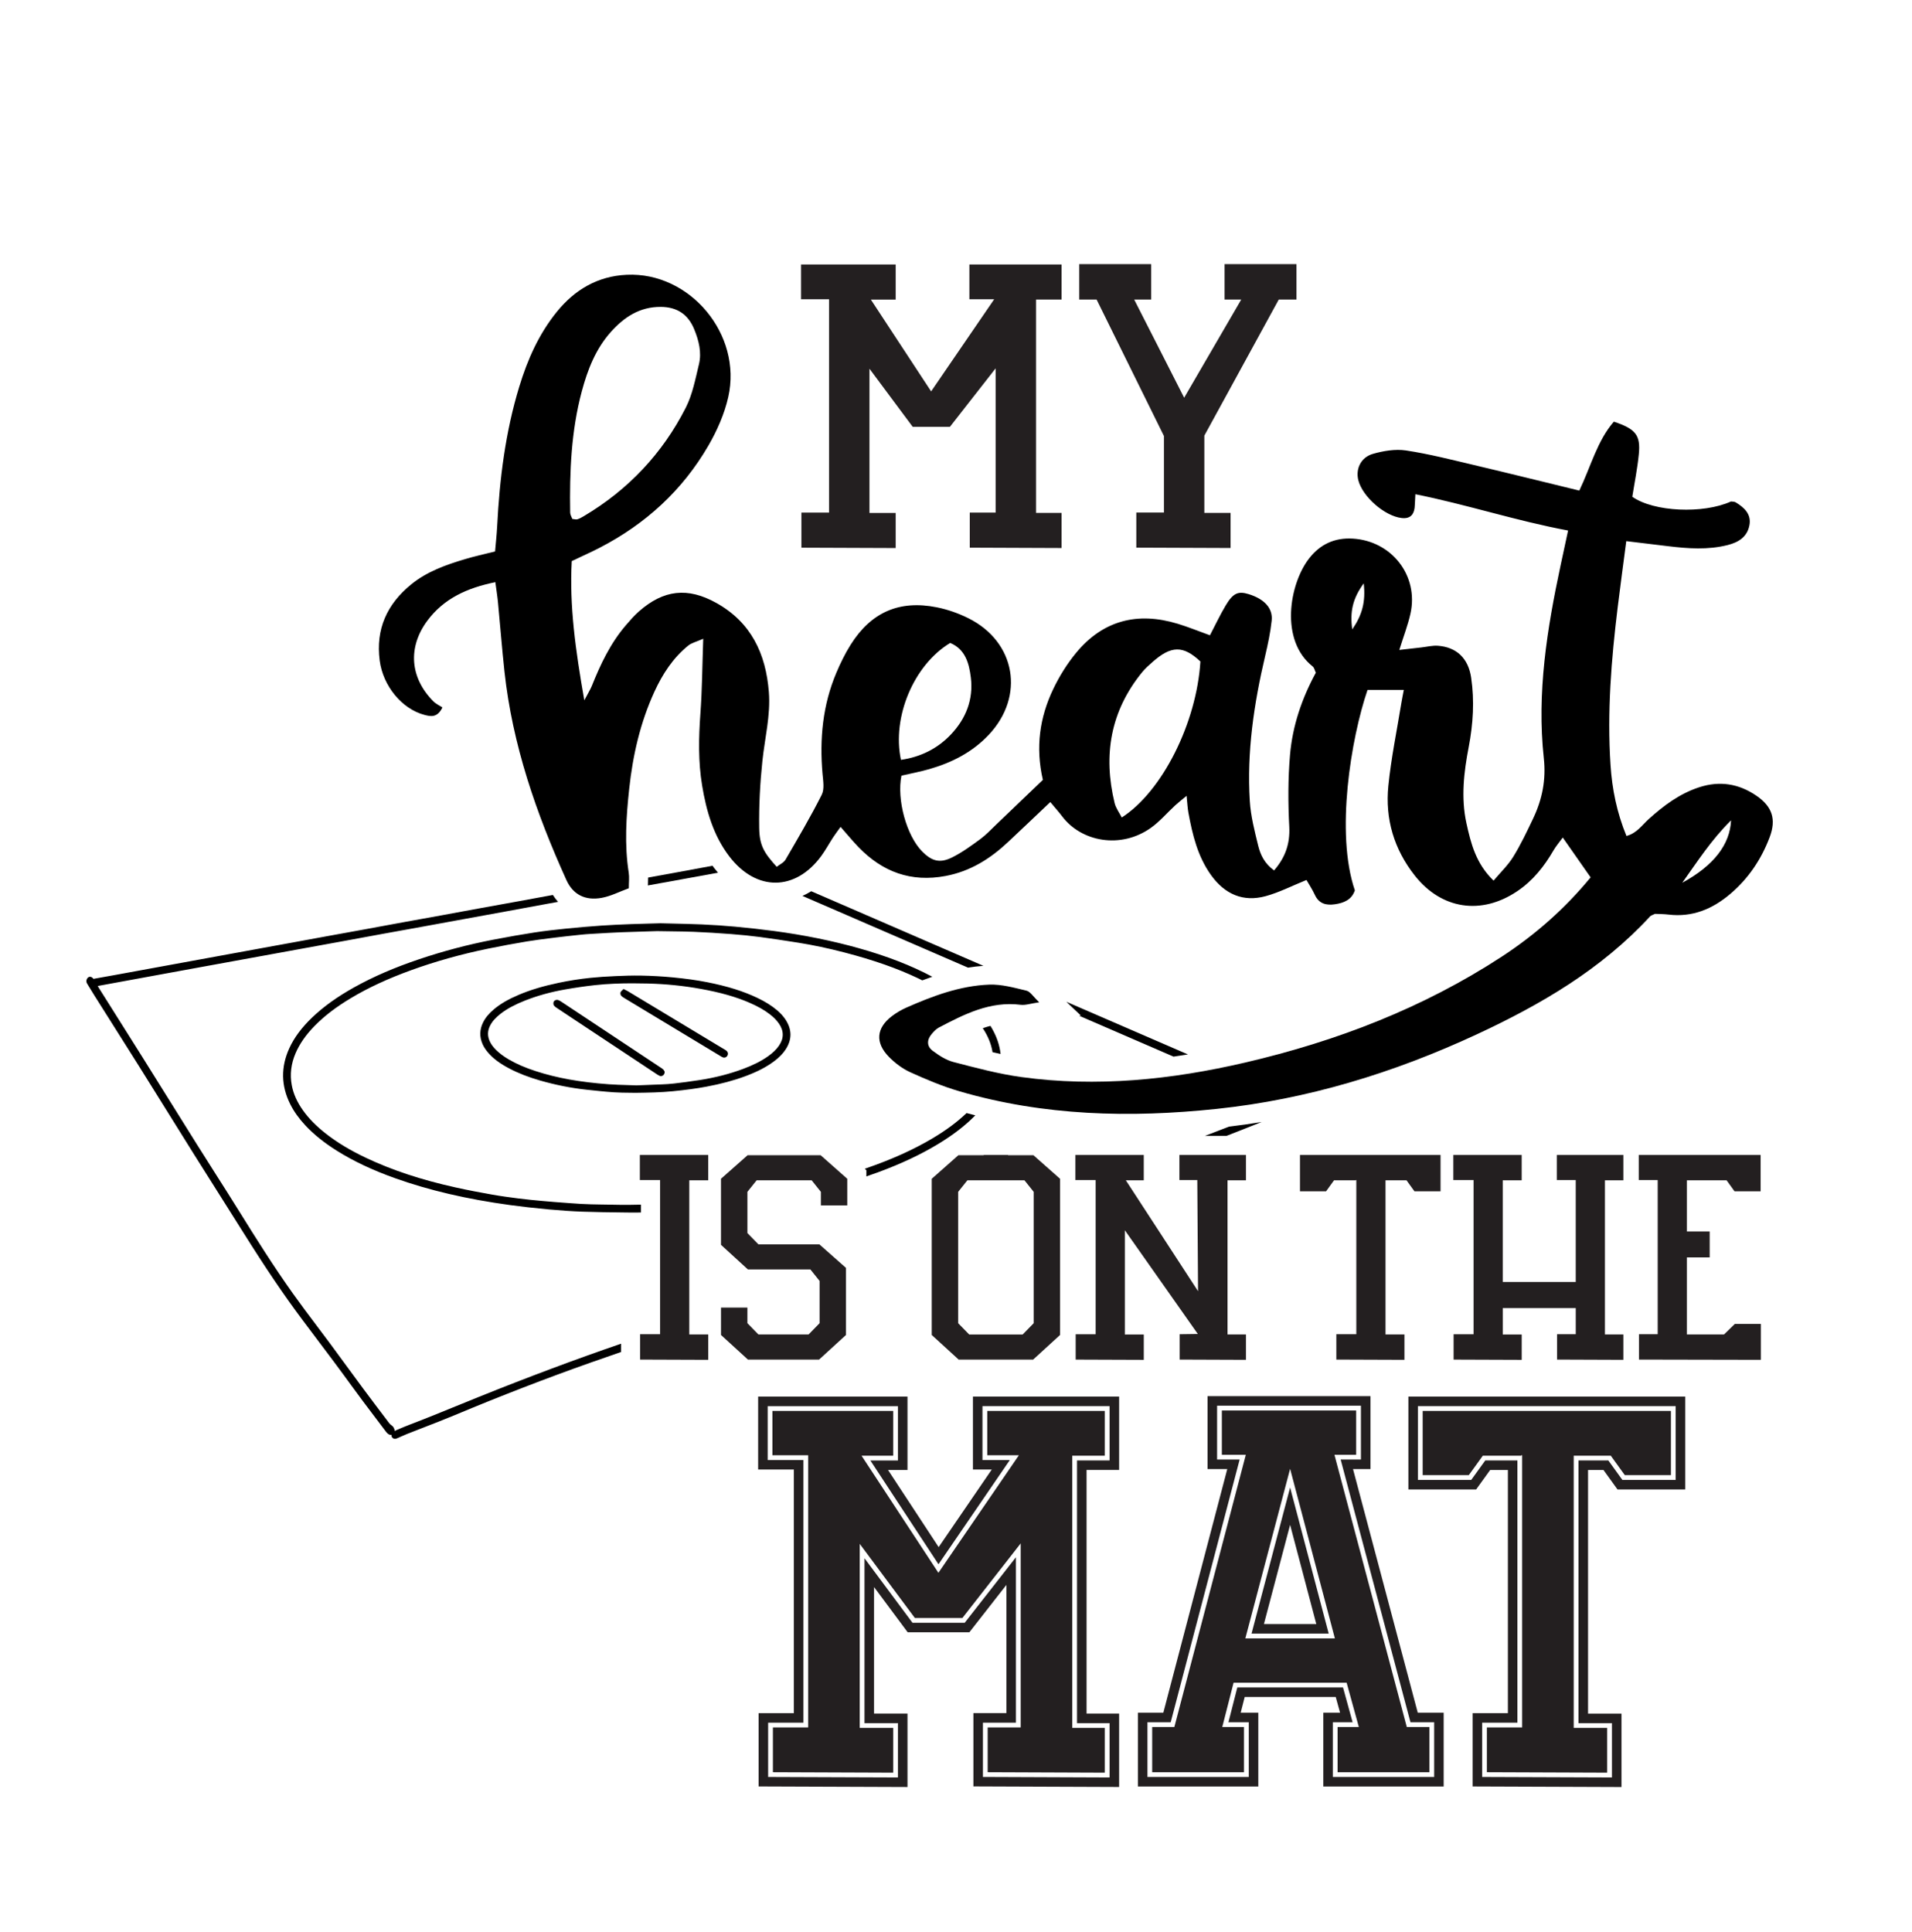
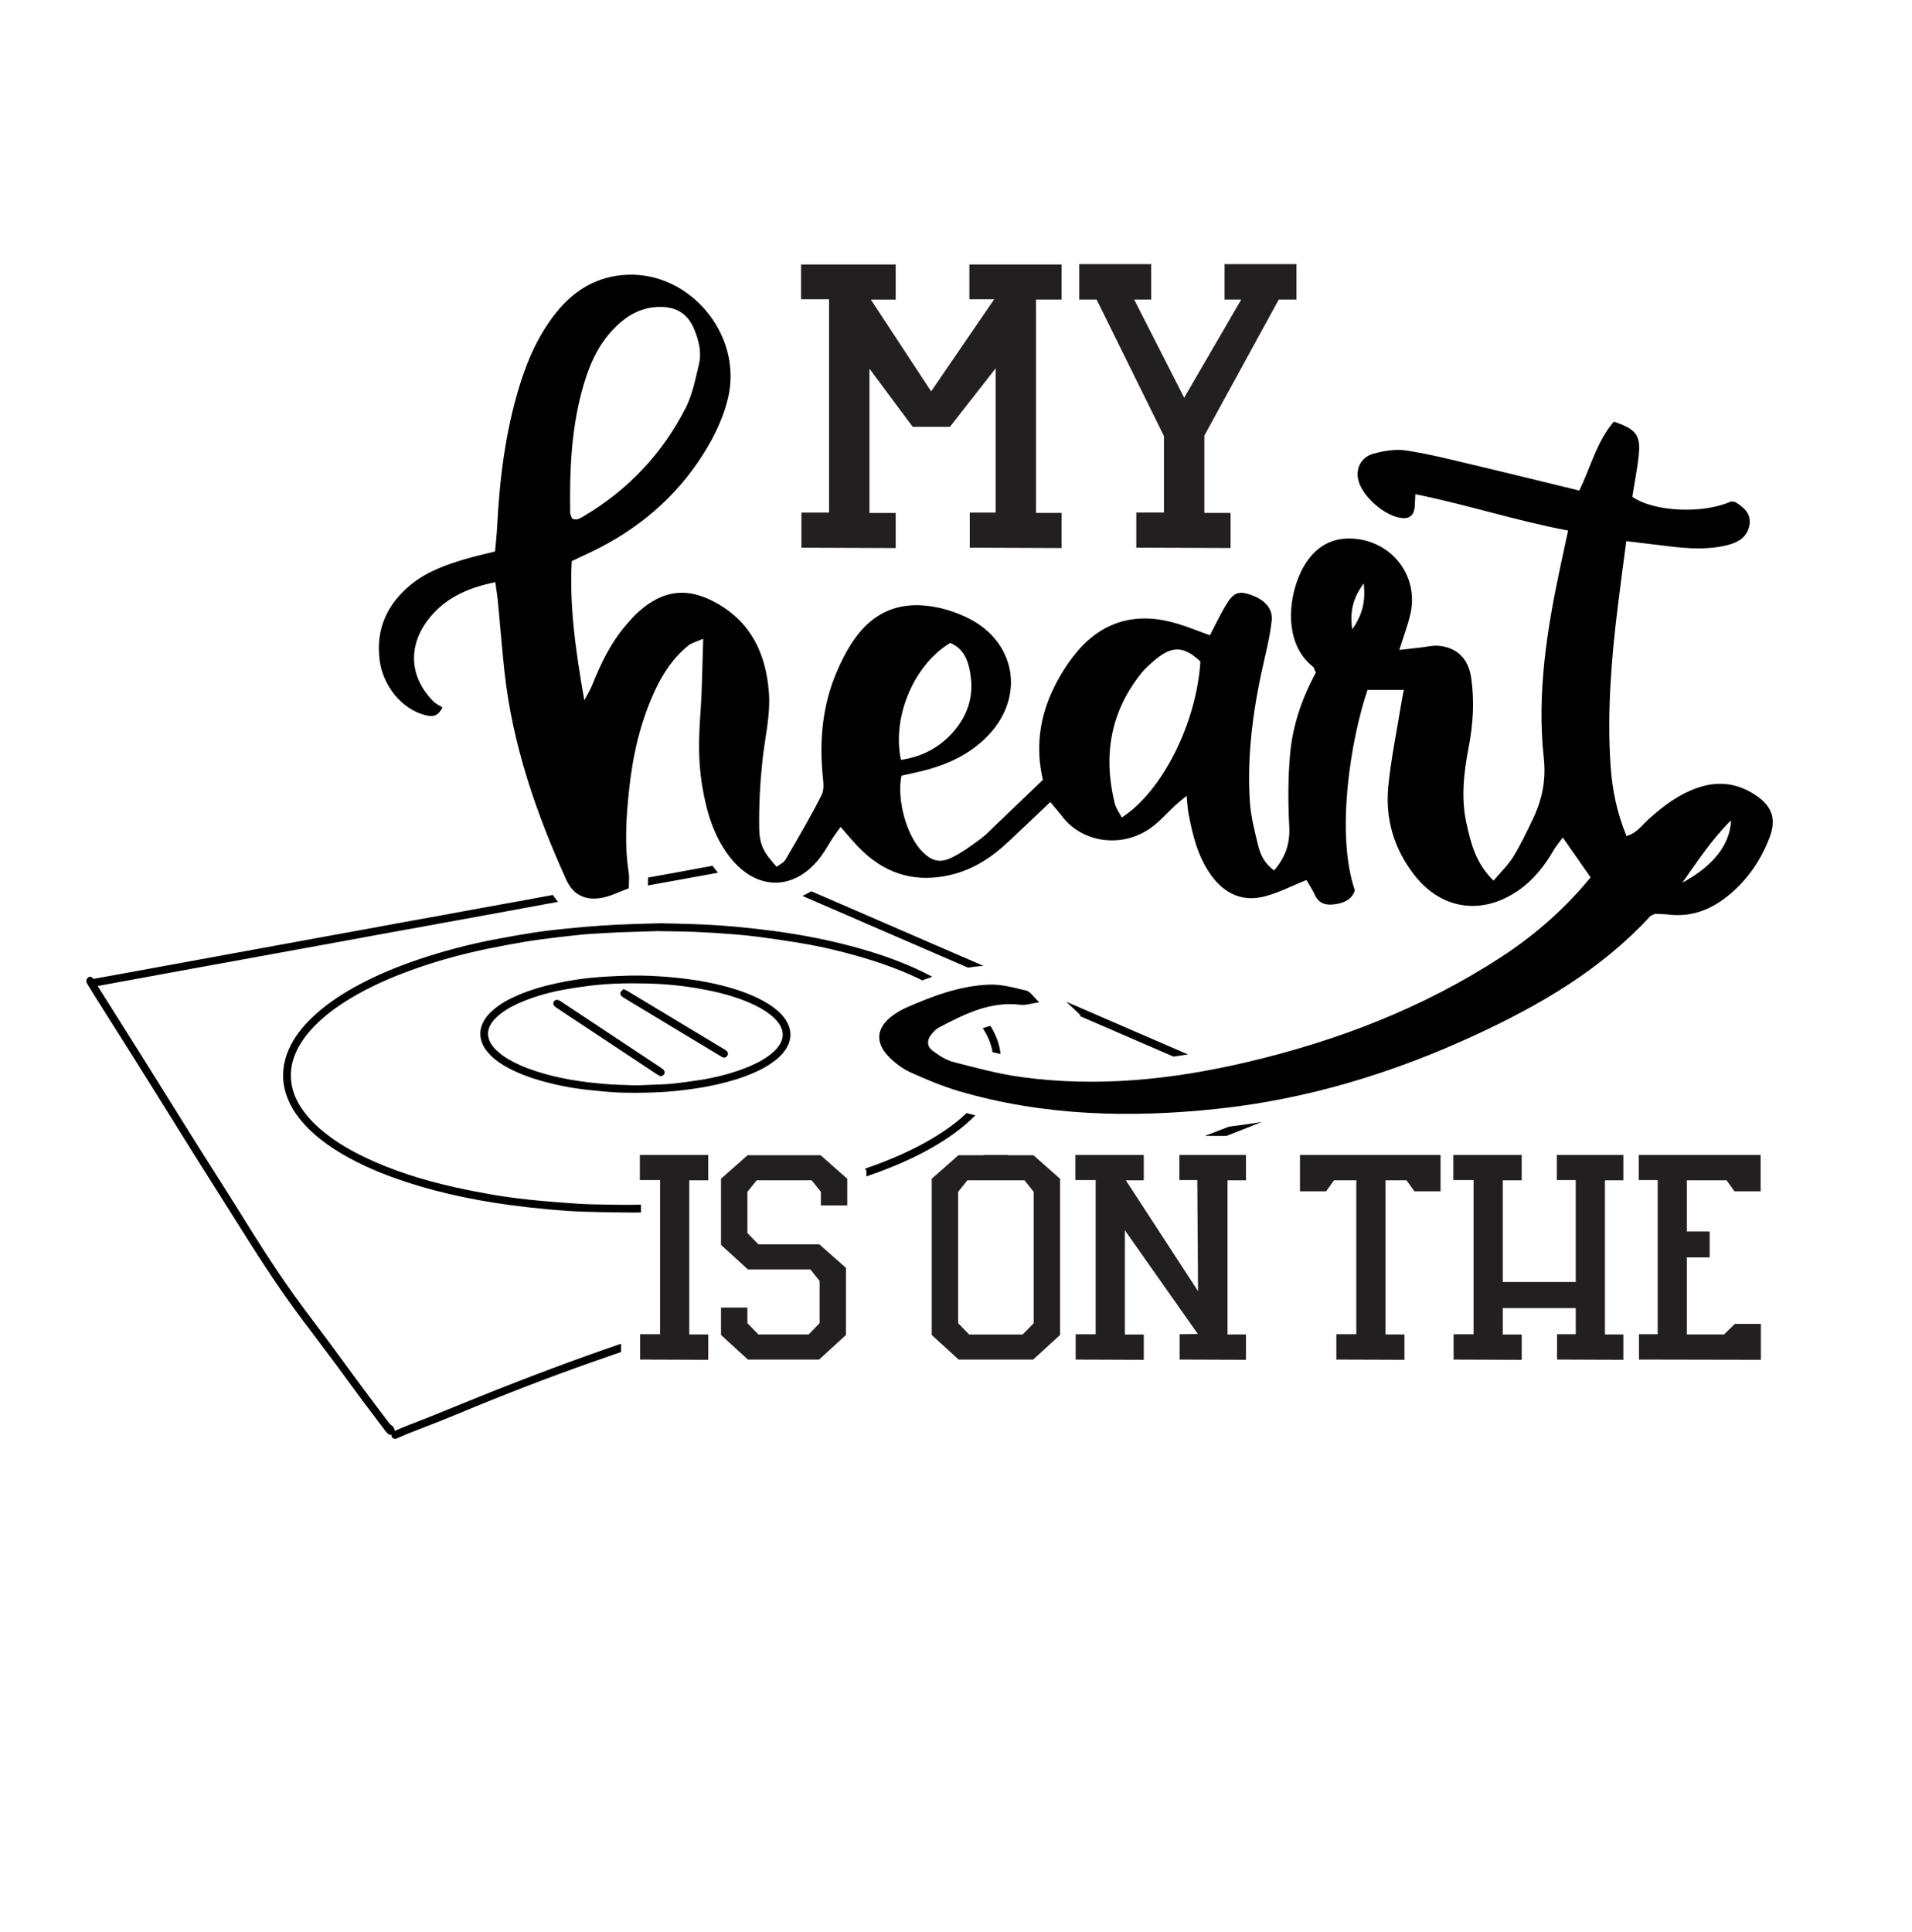
<svg xmlns="http://www.w3.org/2000/svg" id="Layer_1" data-name="Layer 1" viewBox="0 0 1002.42 1012.78">
  <defs>
    <style> .cls-1 { fill: #231f20; } </style>
  </defs>
  <path class="cls-1" d="m508.24,138.65h48.31v18.4h-13.38v111.85h13.38v18.4l-48.12-.19v-18.39h13.56v-75.62l-23.97,30.66h-19.51l-22.67-30.47v75.62h13.75v18.4l-49.42-.19v-18.39h14.49v-111.86h-14.68v-18.21h49.61v18.4h-13.01l31.59,48.12,33.07-48.31h-13.01v-18.21Zm133.78-.19v18.58h8.73l-29.92,51.47-26.2-51.47h8.92v-18.58h-37.72v18.58h9.1l35.3,71.54v40.13h-14.49v18.39l49.42.19v-18.4h-13.75v-40.5l39.02-71.35h9.29v-18.58h-37.72Z" />
-   <path class="cls-1" d="m510.09,770.4h9.87l-27.84,40.67-26.54-40.43h10.2v-38.47h-78.3v38.23h18.73v127.71h-18.49v38.44l78.06.29v-38.5h-17.54v-66.34l17.65,23.73h32.32l19.42-24.85v67.21h-17.3v38.44l76.4.29v-38.5h-17.07v-127.71h17.07v-38.47h-76.64v38.23Zm5-33.23h66.64v28.47h-17.07v137.71h17.07v28.48l-66.4-.26v-28.46h17.3v-86.73l-26.86,34.36h-27.37l-25.16-33.83v86.44h17.54v28.48l-68.06-.25v-28.46h18.49v-137.71h-18.73v-28.23h68.3v28.47h-14.46l35.71,54.41,37.41-54.65h-14.35v-28.23Zm325.58,33.47l7.35,10.2h35.52v-48.66h-145.15v48.66h35.52l7.35-10.2h9.29v127.48h-18.49v38.44l78.06.29v-38.5h-17.54v-127.71h8.1Zm4.44,132.71v28.48l-68.06-.25v-28.46h18.49v-137.48h-16.85l-7.35,10.2h-27.96v-38.66h135.15v38.66h-27.96l-7.35-10.2h-15.66v137.71h17.54Zm-135.74-133.19h9.13v-38.23h-85.41v38.23h10.34l-33.52,127.71h-13.33v38.71h63.12v-38.71h-9.23l2.1-8.23h47.73l2.27,8.23h-8.8v38.71h63.12v-38.71h-13.59l-33.94-127.71Zm42.53,161.42h-53.12v-28.71h10.36l-5.02-18.23h-55.42l-4.65,18.23h10.66v28.71h-53.12v-28.71h12.19l36.14-137.71h-11.82v-28.23h75.41v28.23h-10.63l36.6,137.71h12.43v28.71Zm-95.74-75.17h40.45l-20.23-76.6-20.22,76.6Zm6.49-5l13.73-52.02,13.73,52.02h-27.46Zm-145.07-111.74h61.64v23.47h-17.07v142.71h17.07v23.47l-61.4-.24v-23.47h17.31v-96.49l-30.58,39.12h-24.89l-28.92-38.88v96.49h17.54v23.47l-63.06-.24v-23.47h18.49v-142.71h-18.73v-23.23h63.3v23.47h-16.59l40.3,61.4,42.2-61.64h-16.59v-23.23Zm219.96,165.71h11.85v23.71h-48.12v-23.71h11.14l-6.4-23.23h-59.27l-5.93,23.23h11.38v23.71h-48.12v-23.71h11.62l37.46-142.71h-12.56v-23.23h70.41v23.23h-11.38l37.93,142.71Zm-37.69-46.46l-23.47-88.9-23.47,88.9h46.94Zm46.03-119.24v33.66h24.18l7.35-10.2h20.15v-.24h.47v142.71h-18.49v23.47l63.06.24v-23.47h-17.54v-142.71h19.44l7.35,10.2h24.18v-33.66h-130.15Z" />
  <path class="cls-1" d="m371.31,699.59v13.29l-35.71-.13v-13.29h10.47v-80.82h-10.61v-13.16h35.84v13.29h-9.93v80.82h9.93Zm20.67-93.97h38.26l13.96,12.35v13.96h-13.83v-7.11l-4.83-6.04h-28.86l-4.83,6.04v21.61l5.77,5.91h31.95l13.96,12.35v35.17l-14.1,12.89h-37.32l-14.1-12.89v-14.37h13.83v8.19l5.77,5.91h26.31l5.77-5.91v-22.15l-4.83-6.04h-32.76l-14.1-12.89v-34.64l13.96-12.35Zm123.78-.13h12.75v.13h13.29l13.96,12.35v81.89l-14.1,12.89h-39.07l-14.1-12.89v-81.89l13.96-12.35h13.29v-.13Zm-13.42,19.33v68.87l5.77,5.91h28.06l5.77-5.91v-68.87l-4.83-6.04h-29.94l-4.83,6.04Zm125.39-6.18h-9.4v-13.16h34.9v13.29h-9.67v80.82h9.67v13.29l-34.77-.13v-13.29l9.53-.13-38.26-54.37v54.64h9.93v13.29l-35.71-.13v-13.29h10.47v-80.82h-10.61v-13.16h35.84v13.29h-9.4l37.86,58.13-.4-58.26Zm83.08.13h-11.41l-4.16,5.77h-13.69v-19.06h73.7v19.06h-13.69l-4.16-5.77h-11.01v80.82h9.93v13.29l-35.71-.13v-13.29h10.47v-80.82h-.27v.13Zm115.32-.13h-9.93v-13.16h34.9v13.29h-9.67v80.82h9.67v13.29l-34.77-.13v-13.29h9.8v-13.69h-38.26v13.83h9.93v13.29l-35.71-.13v-13.29h10.47v-80.82h-10.61v-13.16h35.84v13.29h-9.93v53.3h38.26v-53.43Zm97.06,75.45v18.79l-63.9-.13v-13.29h9.8v-80.82h-9.93v-13.16h63.9v19.06h-13.69l-4.16-5.77h-20.81v26.85h11.95v13.56h-11.95v40.41h19.47l5.64-5.5h13.69Z" />
  <path d="m559.06,525.17c21.25,9.2,42.5,18.41,63.74,27.61-2.53.41-5.05.8-7.54,1.15l-49.48-21.43.88-.13-7.6-7.2Zm-202.23-64.08l3.89-.71c5.16-.94,10.43-1.9,15.71-2.87-.68-.79-1.34-1.6-1.99-2.45-.3-.39-.58-.8-.87-1.19-6.19,1.15-12.38,2.29-18.57,3.43-3.31.6-6.62,1.2-9.93,1.8-1.76.32-3.52.64-5.27.96,0,1-.02,1.98-.06,2.94-.01.38-.03.78-.04,1.19,1.95-.35,3.9-.71,5.85-1.06,3.76-.68,7.53-1.36,11.29-2.04Zm-8.54,100.42c-.1-.22-.26-.58-.58-.86-.45-.39-.92-.71-1.39-1.01l-28-18.57c-7.96-5.28-15.92-10.56-23.88-15.83-.56-.37-1.21-.78-1.94-1.01-.71-.23-1.72.14-2.12.78-.4.62-.34,1.66.12,2.22.42.51.96.87,1.44,1.19l.13.09c5.12,3.4,10.24,6.8,15.36,10.19,12.18,8.08,24.37,16.15,36.56,24.22l.11.08c.53.35,1.08.71,1.7.99.23.1.47.15.71.15.34,0,.68-.1.99-.29.58-.37.94-1.02.96-1.75l-.02-.35-.14-.24Zm159.24-54.23c2.64-.43,5.33-.75,8.05-.94-14.55-6.31-29.11-12.61-43.66-18.92-15.53-6.73-31.06-13.46-46.6-20.19-1.51.93-3.05,1.75-4.62,2.45,9.82,4.25,19.64,8.51,29.46,12.76l57.37,24.85Zm12.75,32.24c-.32-.57-.66-1.14-1.01-1.71-1.35.35-2.69.76-4.02,1.22.11.17.23.33.33.5,2.39,3.76,3.91,7.44,4.64,11.25.05.27.08.54.13.81,1.41.33,2.82.64,4.23.94,0,0,0-.02,0-.02-.5-4.46-1.91-8.71-4.3-13Zm-281.22,197.66c-7.86,3.22-15.98,6.54-24.05,9.61-2.16.82-4.44,1.76-7.39,3.04-.26.11-.5.25-.73.4.02-.32-.03-.65-.15-1-.22-.65-.6-1.47-1.53-2.05-.43-.27-.83-.64-1.13-1.04l-1.6-2.12c-3.93-5.19-8-10.56-11.94-15.88-3.04-4.11-6.07-8.23-9.09-12.36-2.87-3.92-5.74-7.84-8.63-11.74-2.29-3.09-4.6-6.16-6.91-9.22-4.05-5.37-8.23-10.92-12.19-16.49-10.21-14.33-19.45-29.03-28.03-42.85-4.26-6.86-8.67-13.8-12.93-20.5-3.24-5.09-6.48-10.19-9.68-15.3-5.07-8.08-10.12-16.18-15.17-24.28-4.44-7.12-8.87-14.24-13.33-21.35-4.9-7.83-9.83-15.64-14.76-23.45-2.6-4.13-5.21-8.25-7.81-12.38-.26-.42-.51-.84-.77-1.29.29-.07.56-.13.83-.18,3.31-.61,6.62-1.21,9.93-1.82l23.83-4.37c6.1-1.12,12.2-2.24,18.31-3.35l66.15-12.06c3.38-.61,6.77-1.23,10.15-1.85,3.13-.57,6.27-1.15,9.4-1.73,3.6-.67,7.21-1.33,10.81-1.99,3.52-.64,7.04-1.28,10.55-1.91,3.22-.58,6.45-1.17,9.67-1.75,4.67-.85,9.34-1.71,14.01-2.56l19.27-3.52c3.78-.69,7.57-1.38,11.35-2.07,3.26-.6,6.53-1.2,9.79-1.81,4.17-.77,8.34-1.54,12.52-2.3,1.59-.29,3.19-.58,4.78-.86-.99-1.11-1.9-2.31-2.73-3.62-2.21.41-4.43.81-6.64,1.22-3.72.69-7.43,1.37-11.15,2.05-3.42.62-6.85,1.24-10.27,1.86-3.32.6-6.64,1.2-9.95,1.8-3.32.61-6.64,1.22-9.96,1.83-3.42.63-6.83,1.26-10.25,1.89-3.36.61-6.73,1.22-10.09,1.83-3.38.61-6.75,1.22-10.13,1.83-3.37.62-6.74,1.24-10.11,1.86-3.37.62-6.73,1.25-10.1,1.86-3.65.67-7.31,1.33-10.96,1.99-3.09.56-6.17,1.12-9.26,1.68-3.33.61-6.66,1.22-9.99,1.83l-8.32,1.53c-3.1.57-6.19,1.13-9.29,1.69l-68.97,12.62c-4.81.88-9.62,1.77-14.42,2.64-2.72.49-5.45.98-8.17,1.46l-2.85.51c-.11-.13-.21-.26-.32-.38-.39-.44-.9-.69-1.41-.71-.47,0-.89.16-1.23.49-.48.47-.79,1.28-.74,1.96.04.6.35,1.09.6,1.49l.39.64c1.12,1.84,2.23,3.67,3.38,5.49,2.71,4.29,5.42,8.57,8.13,12.86,5.11,8.08,10.23,16.15,15.3,24.25,4.78,7.62,9.53,15.26,14.28,22.89,4.79,7.7,9.58,15.4,14.4,23.08,4.26,6.79,8.54,13.56,12.82,20.33,4.27,6.74,8.53,13.49,12.77,20.25,11.9,18.98,21.55,33.24,31.28,46.23,2.39,3.19,4.79,6.38,7.19,9.56,6.11,8.1,12.42,16.48,18.47,24.84,4.08,5.64,8.35,11.29,12.48,16.74,1.78,2.36,3.56,4.71,5.34,7.07.34.45.71.93,1.17,1.32.75.64,1.42.74,1.95.62-.05.42.04.85.18,1.12.26.5.94,1,1.61,1,.03,0,.07,0,.1,0,.53-.04.99-.24,1.39-.42l.18-.08c.57-.25,1.14-.5,1.7-.75.95-.42,1.92-.86,2.89-1.25,2.86-1.13,5.74-2.25,8.61-3.36,5.42-2.1,11.02-4.27,16.48-6.55,24.04-10.06,47.94-19.3,71.03-27.47,5.4-1.91,10.81-3.79,16.22-5.65v-4.35c-23.73,8.14-48.23,17.3-74.45,27.84-4.04,1.62-8.07,3.27-12.1,4.92Zm405.31-146.55c-4.05,1.57-8.23,3.18-12.62,4.85h11.28c6.14-2.38,12.29-4.82,18.44-7.29-5.71.94-11.42,1.76-17.1,2.44Zm-155.89,6.39c-9.82,5.79-21.03,10.83-34.26,15.41-.28.1-.57.19-.85.29l.85.75v3.26c2.02-.69,4.02-1.39,6.01-2.12,12.25-4.51,22.69-9.43,31.89-15.03,7.63-4.65,13.82-9.41,18.92-14.58.09-.1.18-.19.27-.29-1.53-.38-3.05-.78-4.57-1.19-4.95,4.76-10.94,9.19-18.26,13.5Zm-4.91-83.08c1.72-.65,3.46-1.28,5.22-1.88-11.08-5.9-23.72-10.81-38.62-14.99-13.78-3.87-28.64-6.89-44.18-8.97-6.34-.85-13.1-1.6-20.67-2.31-5.56-.51-11.44-.91-17.48-1.17-4.97-.21-10.05-.33-14.95-.44-2.17-.05-4.35-.1-6.53-.16h-.05c-1.5.04-3.02.08-4.54.12-3.5.09-7.13.18-10.71.32-5.6.22-10.65.43-15.74.78-6.3.44-12.49.97-18.4,1.57-5.42.55-11.23,1.19-16.99,2.08-6.47,1-13.48,2.23-21.42,3.76-13.03,2.51-26.05,5.94-38.71,10.2-13,4.37-24.16,9.2-34.12,14.76-8.87,4.95-16.04,10.09-21.93,15.71-5.57,5.31-9.52,10.63-12.09,16.26-4.48,9.83-4.31,19.7.53,29.32,1.9,3.79,4.45,7.37,7.78,10.96,4.45,4.79,9.89,9.18,16.64,13.41,8.73,5.48,18.7,10.18,30.49,14.39,17.89,6.38,37.62,10.99,60.32,14.09,6.16.84,12.79,1.58,20.28,2.28,6.56.6,12.41.99,17.87,1.18,6.69.23,13.5.32,20.08.4l4.8.06c.67,0,1.34.01,2.03.01,1.16,0,2.35-.01,3.58-.04v-4.12c-.2,0-.39.01-.59.02-6.99.2-14.1.05-20.98-.09-1.54-.03-3.08-.06-4.62-.09-3.45-.06-6.97-.31-10.37-.56l-1.4-.1c-4.97-.35-9.58-.72-14.1-1.13-3.65-.33-7.98-.75-12.31-1.3-4.16-.53-8.99-1.17-13.77-2.02-5.3-.94-12.26-2.22-19.17-3.76-17.85-3.96-33.16-9.02-46.81-15.47-8.24-3.9-15.13-8.04-21.06-12.68-5.03-3.93-8.96-7.92-12.02-12.21-3.11-4.36-5.04-8.66-5.88-13.15-1.07-5.66-.39-11.34,2.01-16.89,2.14-4.94,5.4-9.61,9.97-14.27,5.11-5.21,11.16-9.84,19.03-14.56,9.08-5.45,19.43-10.24,31.64-14.66,12.75-4.62,26.32-8.41,40.35-11.28,6.91-1.41,13.7-2.68,20.16-3.75,4.32-.72,8.76-1.27,13.05-1.8l2.48-.31c3.72-.46,7.51-.87,11.17-1.26l1.53-.16c1.67-.18,3.35-.32,4.98-.41l3.54-.21c4.17-.25,8.48-.51,12.72-.68,4.96-.2,9.88-.34,14.23-.46,1.69-.05,3.27-.09,4.72-.14,2.45.04,4.72.07,6.86.1,4.53.06,8.44.11,12.38.27,6.02.25,12.42.63,19.54,1.18,5.37.41,10.28.91,15,1.53,6.32.83,12.53,1.78,19.92,2.95,7.89,1.25,16.09,2.98,24.37,5.14,15.43,4.02,27.74,8.34,38.74,13.58.75.36,1.47.72,2.19,1.08Zm-71.65,20.7c3.33,5.15,3.33,10.35.01,15.48-1.44,2.22-3.36,4.2-6.04,6.21-4.02,3.02-8.79,5.5-15,7.82-6.18,2.3-12.9,4.11-20.54,5.53-5.26.98-11.01,1.76-17.56,2.4-6.37.62-12.66.74-19.64.83h-.03c-.98-.02-2.02-.03-3.09-.04-2.61-.02-5.3-.05-8.05-.23-4.83-.32-9.52-.82-14.72-1.39-7.92-.87-15.96-2.47-23.91-4.74-6.33-1.81-11.7-3.91-16.43-6.41-4.89-2.58-8.27-5.11-10.96-8.2-1.35-1.54-2.33-3.06-3.01-4.64-1.61-3.75-1.52-7.51.27-11.16,1.23-2.52,3.07-4.75,5.78-7.02,3.41-2.85,7.53-5.25,12.95-7.54,6.07-2.57,12.72-4.57,20.94-6.3,5.55-1.17,11.19-2.05,16.76-2.62,3.83-.39,8.03-.68,13.22-.91,3.97-.18,8.64-.34,13.26-.26,5.6.1,11.23.42,16.74.95,6.65.64,12.46,1.45,17.76,2.49,10.63,2.09,19.04,4.72,26.45,8.25,4.08,1.95,7.43,4.04,10.23,6.4,1.96,1.65,3.47,3.32,4.62,5.1Zm-3.58,1.91c-1.15-1.66-2.67-3.22-4.66-4.76-2.89-2.24-6.3-4.18-10.72-6.1-7.11-3.09-15.26-5.41-25.64-7.28-9-1.63-18.29-2.57-27.62-2.8-2.47-.06-5.2-.11-8.09-.11-6.11,0-12.99.21-19.9.98-4.93.55-10.05,1.29-15.66,2.28-7.34,1.29-14.31,3.23-20.7,5.74-5.33,2.1-9.37,4.26-12.71,6.82-2.74,2.1-4.48,4.03-5.64,6.26-1.49,2.87-1.52,5.69-.09,8.61.71,1.45,1.75,2.83,3.16,4.23,1.8,1.78,3.97,3.4,6.62,4.96,4.05,2.37,8.56,4.33,14.19,6.16,11.03,3.59,23.18,5.78,38.22,6.88,3.3.24,6.68.34,9.96.43,1.52.04,3.05.09,4.58.15l3.81-.14c3.02-.11,6.06-.23,9.09-.36h.27c2.18-.11,4.44-.21,6.63-.48,3.75-.45,8.68-1.06,13.6-1.84,8.12-1.29,15.48-3.18,22.49-5.79,5.33-1.98,9.49-4.08,13.07-6.6,2.54-1.79,4.37-3.55,5.74-5.52,2.7-3.88,2.7-7.81.02-11.7Zm-28.25,13.77l-44.26-26.67c-2.21-1.34-4.42-2.67-6.64-4-.35-.21-.73-.39-1.12-.58-.17-.08-.35-.17-.53-.26l-.65-.33-.51.52c-.08.09-.17.16-.26.24-.28.25-.6.53-.77.97-.27.68.04,1.54.47,1.95.51.48,1.11.84,1.59,1.13,16.78,10.13,33.57,20.25,50.36,30.38l.2.12c.29.18.61.38,1,.52.24.08.48.13.71.13.67,0,1.27-.34,1.66-.96.5-.82.39-1.76-.28-2.46-.3-.32-.65-.52-.96-.7Z" />
  <path d="m735.94,361.68h-18.97c-8.68,25.43-16.91,75.1-6.65,105.09-1.65,4.93-5.75,6.63-10.53,7.3-4.54.64-8.28-.28-10.44-4.94-1.37-2.97-3.21-5.72-4.39-7.8-7.53,3.04-14.27,6.53-21.42,8.48-11.83,3.22-21.39-1.05-28.53-10.92-7.1-9.82-9.82-21.23-11.96-32.83-.45-2.45-.55-4.96-.95-8.84-2.55,2.12-4.32,3.48-5.95,4.98-4.3,3.96-8.15,8.55-12.89,11.89-15.67,11.05-36.25,7.3-46.38-6.09-1.75-2.31-3.7-4.47-6.23-7.52-7.65,7.24-14.87,14.14-22.16,20.97-9.34,8.75-19.73,15.32-32.67,17.77-18.17,3.43-33.07-2.08-45.64-15.04-3.13-3.23-5.98-6.73-9.48-10.69-1.7,2.38-2.93,3.97-4.01,5.64-2.06,3.17-3.86,6.52-6.08,9.56-13.57,18.58-34.08,18.77-48.22.3-8.38-10.95-12.08-23.87-14.29-37.24-2.07-12.5-1.81-25.05-.89-37.68.91-12.5.98-25.06,1.48-39.2-3.74,1.65-6.13,2.17-7.83,3.55-8.01,6.47-13.5,14.93-17.74,24.16-7.43,16.18-11.34,33.31-13.24,50.94-1.58,14.64-2.55,29.28-.25,43.96.38,2.41.05,4.93.05,8.18-4.97,1.81-9.48,4.18-14.27,5.04-8.69,1.57-15.01-1.77-18.45-9.34-15.85-34.97-28.3-70.9-32.47-109.29-1.31-12.1-2.25-24.23-3.41-36.34-.31-3.23-.84-6.44-1.38-10.53-14.8,3.01-27.01,8.54-35.69,20.26-10.29,13.9-9.07,29.83,3.15,42.16,1.44,1.46,3.46,2.36,4.8,3.24-2.68,5.56-6.19,4.76-9.38,3.93-11.88-3.1-21.78-15.19-23.52-28.51-2.16-16.46,3.85-29.61,16.52-39.92,8.31-6.76,18.23-10.26,28.32-13.27,4.79-1.43,9.7-2.49,15.66-4,.37-4.33.87-8.81,1.1-13.3,1.27-24.8,4.32-49.32,11.6-73.17,4.32-14.16,10.25-27.53,19.65-39.13,9.44-11.65,21.46-18.73,36.66-19.44,33.13-1.55,60.67,31.23,53.25,64.08-2,8.84-5.84,17.58-10.41,25.46-13.6,23.45-32.96,41.15-57.08,53.59-4.47,2.3-9.07,4.35-14.57,6.97-1.28,23.33,1.95,46.64,6.59,72.99,2.28-4.35,3.27-5.92,3.95-7.61,4.55-11.35,9.74-22.33,17.79-31.7,2.18-2.54,4.4-5.11,6.91-7.31,12.96-11.41,25.58-12.77,40.54-4.44,18.26,10.17,25.96,26.63,27.55,46.64.98,12.28-2.13,24.18-3.39,36.26-1.22,11.63-1.85,23.4-1.67,35.09.14,9.25,2.59,13.07,9.19,20.35,1.55-1.23,3.68-2.16,4.63-3.78,6.53-11.22,13.13-22.42,18.96-33.99,1.5-2.98.74-7.32.42-10.98-1.61-18.27.07-36.08,7.29-53.08,2.12-5,4.54-9.95,7.43-14.55,10.72-17.07,25.51-23.59,45.21-19.66,5.7,1.14,11.39,3.15,16.59,5.75,24.8,12.39,29.67,40.82,10.68,61.04-8.59,9.15-19.35,14.63-31.24,18.04-4.81,1.38-9.75,2.3-14.58,3.42-2.55,12.47,2.63,31.38,10.81,39.69,5.09,5.17,9.32,6.38,15.82,3.14,5.2-2.6,9.99-6.1,14.7-9.56,3.03-2.22,5.63-5.03,8.37-7.64,8.19-7.82,16.36-15.66,24.44-23.41-3.95-17.15-1.64-32.76,5.38-47.52,3.21-6.74,7.28-13.29,12.03-19.05,14.09-17.1,32.22-21.67,53.22-15.3,5.56,1.68,10.95,3.9,16.97,6.07,2.75-5.27,5.22-10.55,8.18-15.53,3.92-6.61,6.57-7.75,12.08-6.06,8.18,2.51,12.79,7.36,12.1,13.87-.66,6.23-1.99,12.42-3.42,18.54-5.89,25.04-9.66,50.33-8.05,76.1.49,7.86,2.51,15.68,4.4,23.39,1.18,4.81,3.36,9.4,8.33,12.96,5.85-6.79,8.42-13.91,7.96-22.91-.65-12.54-.68-25.21.4-37.7,1.31-15.15,6.17-29.53,13.54-43.05-.58-1.2-.82-2.62-1.66-3.28-17.31-13.65-12.26-43.11-1.99-56.46,5.78-7.51,13.34-11.12,22.98-10.56,20.42,1.18,34.7,19.43,30.27,39.33-1.35,6.06-3.63,11.91-5.85,19.04,4.29-.49,7.92-.9,11.54-1.31,2.91-.33,5.86-1.09,8.73-.88,9.86.73,15.93,6.69,17.4,16.7,1.79,12.18,1.04,24.25-1.27,36.32-2.54,13.24-4.13,26.58-1.2,40,2.33,10.66,4.99,21.21,14.22,30.1,3.65-4.34,7.59-8.06,10.33-12.51,3.95-6.41,7.2-13.27,10.44-20.09,4.75-10,6.81-20.19,5.57-31.64-3.71-34.2,1.7-67.8,8.83-101.16,1.21-5.68,2.44-11.35,3.9-18.14-27.19-5.06-52.98-13.59-80.06-19.02-.14,2.67-.24,3.83-.26,4.99-.07,5.62-2.26,8-6.91,7.49-8.82-.96-20.53-11.15-22.73-19.79-1.51-5.94,1.27-12.04,7.73-13.88,5.51-1.56,11.69-2.6,17.26-1.76,11.99,1.82,23.81,4.85,35.64,7.64,18.29,4.32,36.53,8.85,55.22,13.4,6.1-12.76,9.36-26.04,18.1-36.13,11.46,3.81,14.09,7.06,13.09,17.1-.74,7.5-2.26,14.93-3.41,22.27,11.25,7.94,37.2,9.1,51.76,2.46.82.14,1.77.05,2.43.45,4.53,2.73,8.33,6.22,7.21,12.06-1.16,6.04-5.62,8.89-11.39,10.34-10.41,2.62-20.83,1.86-31.28.59-6.99-.85-13.98-1.68-21.89-2.64-1.58,12.15-3.11,23.29-4.47,34.44-3.37,27.54-5.61,55.14-3.78,82.92.83,12.63,3.28,24.89,8.34,37.2,5.41-1.4,8.23-5.75,11.76-8.92,7.88-7.08,16.2-13.31,26.44-16.63,10.76-3.49,20.75-1.85,29.96,4.46,8.3,5.69,10.47,12.37,6.91,21.78-4.38,11.57-11.09,21.6-20.61,29.68-9.38,7.97-19.89,12.34-32.43,10.84-2.48-.3-5.01-.28-7.06-.38-1.19.61-2.11.81-2.63,1.38-25.54,27.73-57.3,46.24-91.08,61.92-43.36,20.13-88.63,33.95-136.14,38.96-45.34,4.79-90.63,3.69-134.88-9.25-8.81-2.58-17.37-6.19-25.75-9.99-4.1-1.86-7.97-4.8-11.15-8.03-7.34-7.48-6.63-15.16,1.59-21.39,2.32-1.76,4.92-3.28,7.59-4.46,13.88-6.12,28.12-11.45,43.41-12.03,6.48-.25,13.13,1.64,19.55,3.18,1.96.47,3.41,3.02,6.64,6.08-4.52.65-7.2,1.63-9.71,1.31-16-2-29.45,4.89-42.88,11.92-1.43.75-2.64,2.08-3.72,3.34-2.63,3.05-2.74,6.44.44,8.83,3.3,2.47,7.02,4.91,10.94,5.92,11.74,3.05,23.56,6.23,35.55,7.88,39.62,5.44,78.82,1.38,117.5-7.64,47.74-11.13,93.02-28.49,134.29-55.42,17.66-11.52,33.26-25.29,46.69-41.63-4.82-6.89-9.37-13.39-14.61-20.88-1.79,2.46-3.54,4.47-4.85,6.73-4.9,8.46-10.83,15.93-19.07,21.45-18.83,12.64-39.68,9.45-53.62-8.19-10.97-13.88-15.64-29.79-13.89-47.13,1.47-14.57,4.47-28.98,6.82-43.46.33-2.03.76-4.05,1.27-6.78Zm-435.87-89.63c1.05.09,1.94.4,2.66.18,1.17-.36,2.28-1,3.35-1.63,23.29-13.84,41.26-32.84,53.47-56.91,3.52-6.94,5.01-14.99,6.88-22.67,1.53-6.29-.06-12.5-2.47-18.39-3.18-7.77-8.92-11.69-17.51-11.75-11-.07-19.15,5.31-26.1,13.03-8.05,8.95-12.29,19.91-15.34,31.3-5.57,20.82-6.42,42.15-6.08,63.55.02,1.13.76,2.25,1.13,3.28Zm288.04,156.53c21.29-13.67,39.24-49.66,41.23-81.8-9-8.46-15.28-8.43-25.13.31-1.88,1.67-3.8,3.35-5.39,5.29-16.63,20.38-20.57,43.5-14.45,68.64.64,2.64,2.44,5,3.74,7.56Zm-115.77-30.23c10.27-1.48,19.16-5.85,26.22-13.32,7.84-8.28,11.84-18.37,10.42-29.85-.92-7.44-2.88-14.81-10.81-18.11-19.1,11.49-30.62,38.86-25.83,61.29Zm409.63,64.45c16.52-9.01,25.01-20.06,25.59-32.74-10.39,10.23-17.72,21.71-25.59,32.74Zm-173.01-132.86c5.17-7.51,7.09-14.32,6.01-24.11-5.86,8.04-7.3,14.97-6.01,24.11Z" />
</svg>